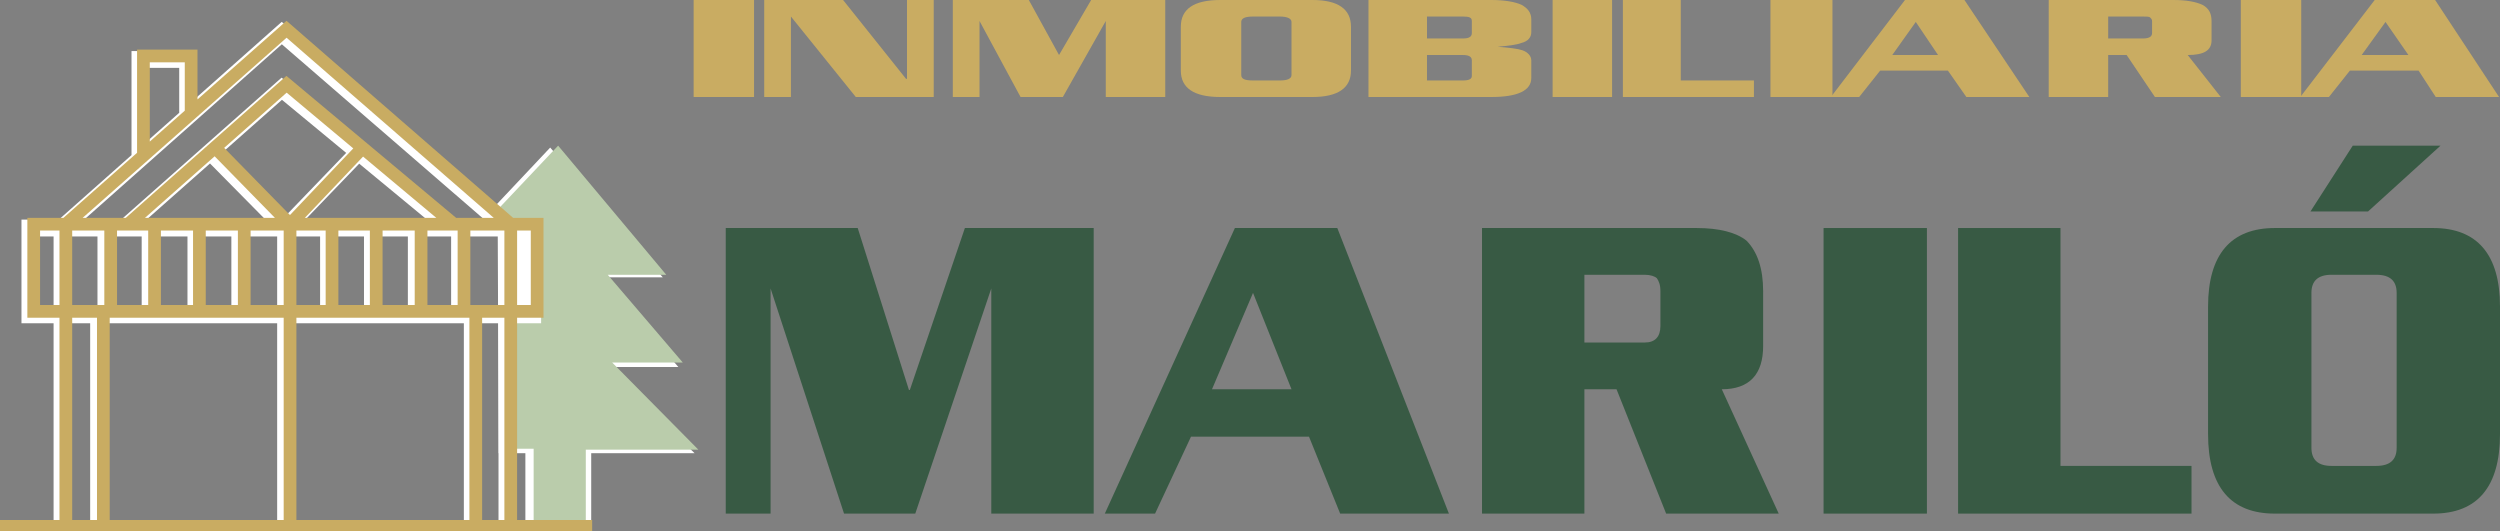
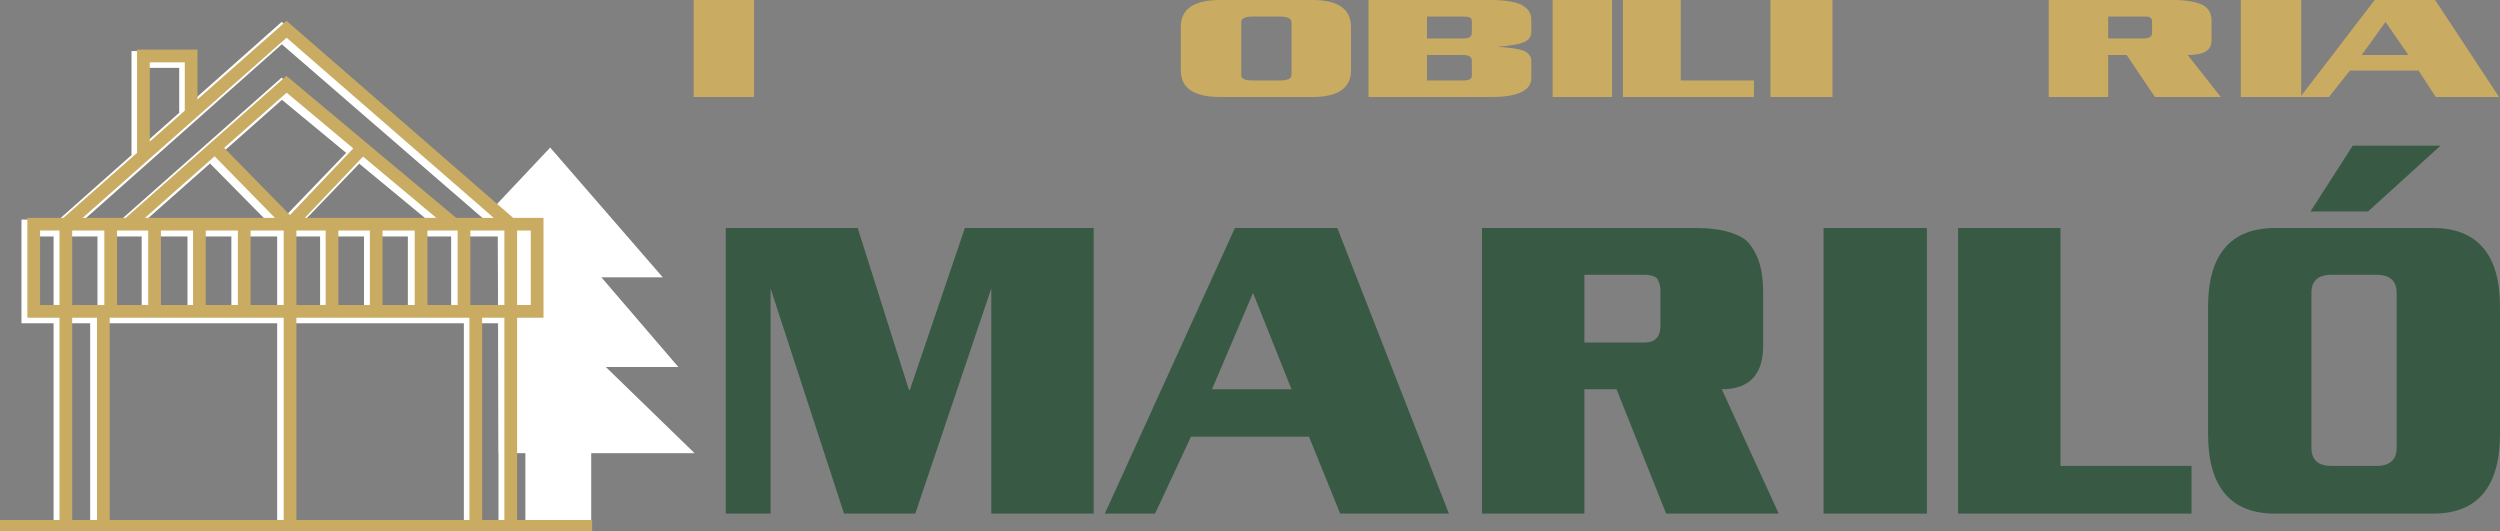
<svg xmlns="http://www.w3.org/2000/svg" version="1.1" id="Capa_1" x="0px" y="0px" width="222.831px" height="47.339px" viewBox="0 0 222.831 47.339" enable-background="new 0 0 222.831 47.339" xml:space="preserve">
  <rect x="0" y="0" width="222.831" height="47.339" fill="#808080" stroke="none" />
  <g>
    <polygon fill-rule="evenodd" clip-rule="evenodd" fill="#FFFFFF" points="52.696,47.253 52.696,40.394 61.909,40.394 54,32.712    60.463,32.712 53.603,24.718 59.074,24.718 49.04,13.153 43.965,18.539 44.362,20.069 44.447,40.394 46.828,40.394 46.828,47.339     " />
-     <path fill-rule="evenodd" clip-rule="evenodd" fill="#BACCAB" d="M52.214,46.828v-6.746h10.035l-7.682-7.768h6.293l-6.69-7.823   h5.216l-9.638-11.509l-5.386,5.698l1.247,1.162v0.142h2.268v7.767h-2.183h-0.17v12.246h0.312h1.729v6.831H52.214L52.214,46.828   L52.214,46.828z M45.524,27.751h-0.085l-0.17,12.331l0.255-0.085V27.751L45.524,27.751L45.524,27.751z" />
    <path fill="none" stroke="#FFFFFF" stroke-width="1.502" stroke-miterlimit="10" d="M-0.425,47.253h52.299H5.527V20.324   L25.115,2.948l20.069,17.376H11.083L25.115,7.909l15.024,12.416 M25.455,47.253V20.324 M45.184,47.253V20.324 M42.095,47.253   v-19.19 M2.665,20.324H47.48v7.738H2.665V20.324z M8.788,47.253v-19.19 M9.439,28.063v-7.738 M13.379,20.324v7.738 M17.461,20.324   v7.738 M21.373,20.324v7.738 M29.282,20.324v7.738 M33.194,20.324v7.738 M37.105,20.324v7.738 M40.96,20.324v7.738 M18.765,13.549   l6.69,6.775l6.52-6.775 M12.473,14.201v-8.9h4.252v4.989" />
    <polygon fill="#385A44" points="97.483,45.779 88.356,45.779 88.356,25.71 88.356,25.71 81.581,45.779 75.231,45.779 68.684,25.71    68.684,25.71 68.684,45.779 64.687,45.779 64.687,20.324 76.45,20.324 81.014,34.753 81.099,34.753 86.003,20.324 97.483,20.324     " />
    <path fill="#385A44" d="M129.146,45.779h-9.694l-2.778-6.859h-10.517l-3.203,6.859h-4.479l11.594-25.455h9.128L129.146,45.779   L129.146,45.779z M115.115,34.696l-3.43-8.59l-3.657,8.59H115.115L115.115,34.696z" />
    <path fill="#385A44" d="M158.542,45.779h-10.035l-4.422-11.083h-2.863v11.083h-9.127V20.324H151.2c2.041,0,3.571,0.397,4.479,1.134   c0.964,0.992,1.474,2.466,1.474,4.507v4.876c0,2.522-1.219,3.855-3.685,3.855L158.542,45.779L158.542,45.779L158.542,45.779z    M147.997,29.055v-3.09c0-0.595-0.142-0.907-0.313-1.162c-0.17-0.17-0.566-0.312-1.077-0.312h-5.386v6.038h5.386   C147.515,30.529,147.997,30.019,147.997,29.055L147.997,29.055z" />
    <rect x="162.539" y="20.324" fill="#385A44" width="9.212" height="25.455" />
    <polygon fill="#385A44" points="195.335,45.779 174.529,45.779 174.529,20.324 183.656,20.324 183.656,41.527 195.335,41.527  " />
    <path fill="#385A44" d="M222.831,38.692c0,4.734-2.04,7.087-5.952,7.087h-14.117c-3.911,0-5.952-2.353-5.952-7.087V27.326   c0-4.649,2.041-7.002,5.952-7.002h14.117c3.912,0,5.952,2.353,5.952,7.002V38.692z M213.619,39.912V26.106   c0-1.049-0.567-1.615-1.814-1.615h-3.997c-1.219,0-1.785,0.566-1.785,1.615v13.806c0,1.049,0.566,1.615,1.785,1.615h3.997   C213.052,41.527,213.619,40.961,213.619,39.912L213.619,39.912z M217.53,12.982l-6.463,5.868h-5.131l3.771-5.868H217.53   L217.53,12.982z" />
    <rect x="61.824" fill="#C9AC62" width="5.386" height="8.646" />
-     <polygon fill="#C9AC62" points="83.225,8.646 76.28,8.646 70.498,1.474 70.498,1.474 70.498,8.646 68.117,8.646 68.117,0 75.146,0    80.759,7.03 80.844,7.03 80.844,0 83.225,0  " />
-     <polygon fill="#C9AC62" points="103.861,8.646 98.561,8.646 98.561,1.871 98.561,1.871 94.734,8.646 90.964,8.646 87.307,1.871    87.307,1.871 87.307,8.646 84.926,8.646 84.926,0 91.701,0 94.394,4.904 94.394,4.904 97.257,0 103.861,0  " />
    <path fill="#C9AC62" d="M120.416,6.293c0,1.53-1.134,2.353-3.431,2.353h-8.22c-2.381,0-3.515-0.822-3.515-2.353V2.381   c0-1.559,1.134-2.381,3.515-2.381h8.22c2.297,0,3.431,0.822,3.431,2.381V6.293z M115.115,6.689V1.956   c0-0.312-0.397-0.482-1.049-0.482h-2.381c-0.737,0-1.049,0.17-1.049,0.482v4.734c0,0.34,0.312,0.482,1.049,0.482h2.381   C114.718,7.171,115.115,7.03,115.115,6.689L115.115,6.689z" />
    <path fill="#C9AC62" d="M136.488,6.945c0,1.134-1.219,1.701-3.572,1.701h-10.941V0h10.941c1.22,0,2.127,0.17,2.693,0.425   c0.567,0.312,0.879,0.709,0.879,1.304v1.134c0,0.482-0.312,0.822-0.879,0.964c-0.425,0.17-1.162,0.255-2.126,0.34l0,0   c1.049,0.085,1.786,0.17,2.211,0.312c0.482,0.17,0.794,0.51,0.794,0.907V6.945L136.488,6.945z M131.188,2.948V1.871   c0-0.312-0.227-0.397-0.794-0.397h-3.203V3.43h3.203C130.961,3.43,131.188,3.26,131.188,2.948L131.188,2.948L131.188,2.948z    M131.188,6.774V5.386c0-0.312-0.227-0.482-0.794-0.482h-3.203v2.268h3.203C130.961,7.171,131.188,7.03,131.188,6.774   L131.188,6.774z" />
    <rect x="138.388" fill="#C9AC62" width="5.301" height="8.646" />
    <polygon fill="#C9AC62" points="156.331,8.646 144.652,8.646 144.652,0 149.811,0 149.811,7.171 156.331,7.171  " />
    <rect x="157.805" fill="#C9AC62" width="5.527" height="8.646" />
    <path fill="#C9AC62" d="M197.943,8.646h-5.868l-2.522-3.742h-1.645v3.742h-5.301V0h11.084c1.247,0,2.041,0.17,2.607,0.425   c0.596,0.312,0.822,0.794,0.822,1.446V3.6c0,0.879-0.651,1.304-2.126,1.304L197.943,8.646L197.943,8.646L197.943,8.646z    M191.82,2.948V1.871c0-0.142-0.085-0.227-0.17-0.312c-0.085-0.085-0.312-0.085-0.652-0.085h-3.09V3.43h3.09   C191.565,3.43,191.82,3.26,191.82,2.948L191.82,2.948z" />
    <rect x="199.729" fill="#C9AC62" width="5.386" height="8.646" />
    <path fill="#C9AC62" d="M222.746,8.646h-5.641l-1.53-2.353h-6.123l-1.871,2.353h-2.551L211.663,0h5.386L222.746,8.646   L222.746,8.646L222.746,8.646z M214.668,4.904l-2.041-2.948l-2.126,2.948H214.668z" />
-     <path fill="#C9AC62" d="M180.879,8.646h-5.613l-1.644-2.353h-6.038l-1.871,2.353h-2.522L169.795,0h5.301L180.879,8.646   L180.879,8.646z M172.743,4.904l-1.984-2.948l-2.098,2.948H172.743L172.743,4.904z" />
    <path fill="none" stroke="#C9AC62" stroke-width="1.134" stroke-miterlimit="10" d="M0,46.913h52.781H5.868V19.984L25.54,2.608   l19.984,17.376H11.424L25.54,7.512l14.91,12.472 M25.852,46.913V19.984 M45.524,46.913V19.984 M42.406,46.913V27.666 M3.005,19.984   h44.872v7.767H3.005V19.984z M9.212,46.913V27.751 M9.865,27.751v-7.767 M13.776,19.984v7.767 M17.773,19.984v7.767 M21.77,19.984   v7.767 M29.594,19.984v7.767 M33.534,19.984v7.682 M37.531,19.984v7.767 M41.357,19.984v7.767 M19.162,13.153l6.69,6.831   l6.435-6.774 M12.784,13.861V4.989h4.252v4.875" />
  </g>
</svg>